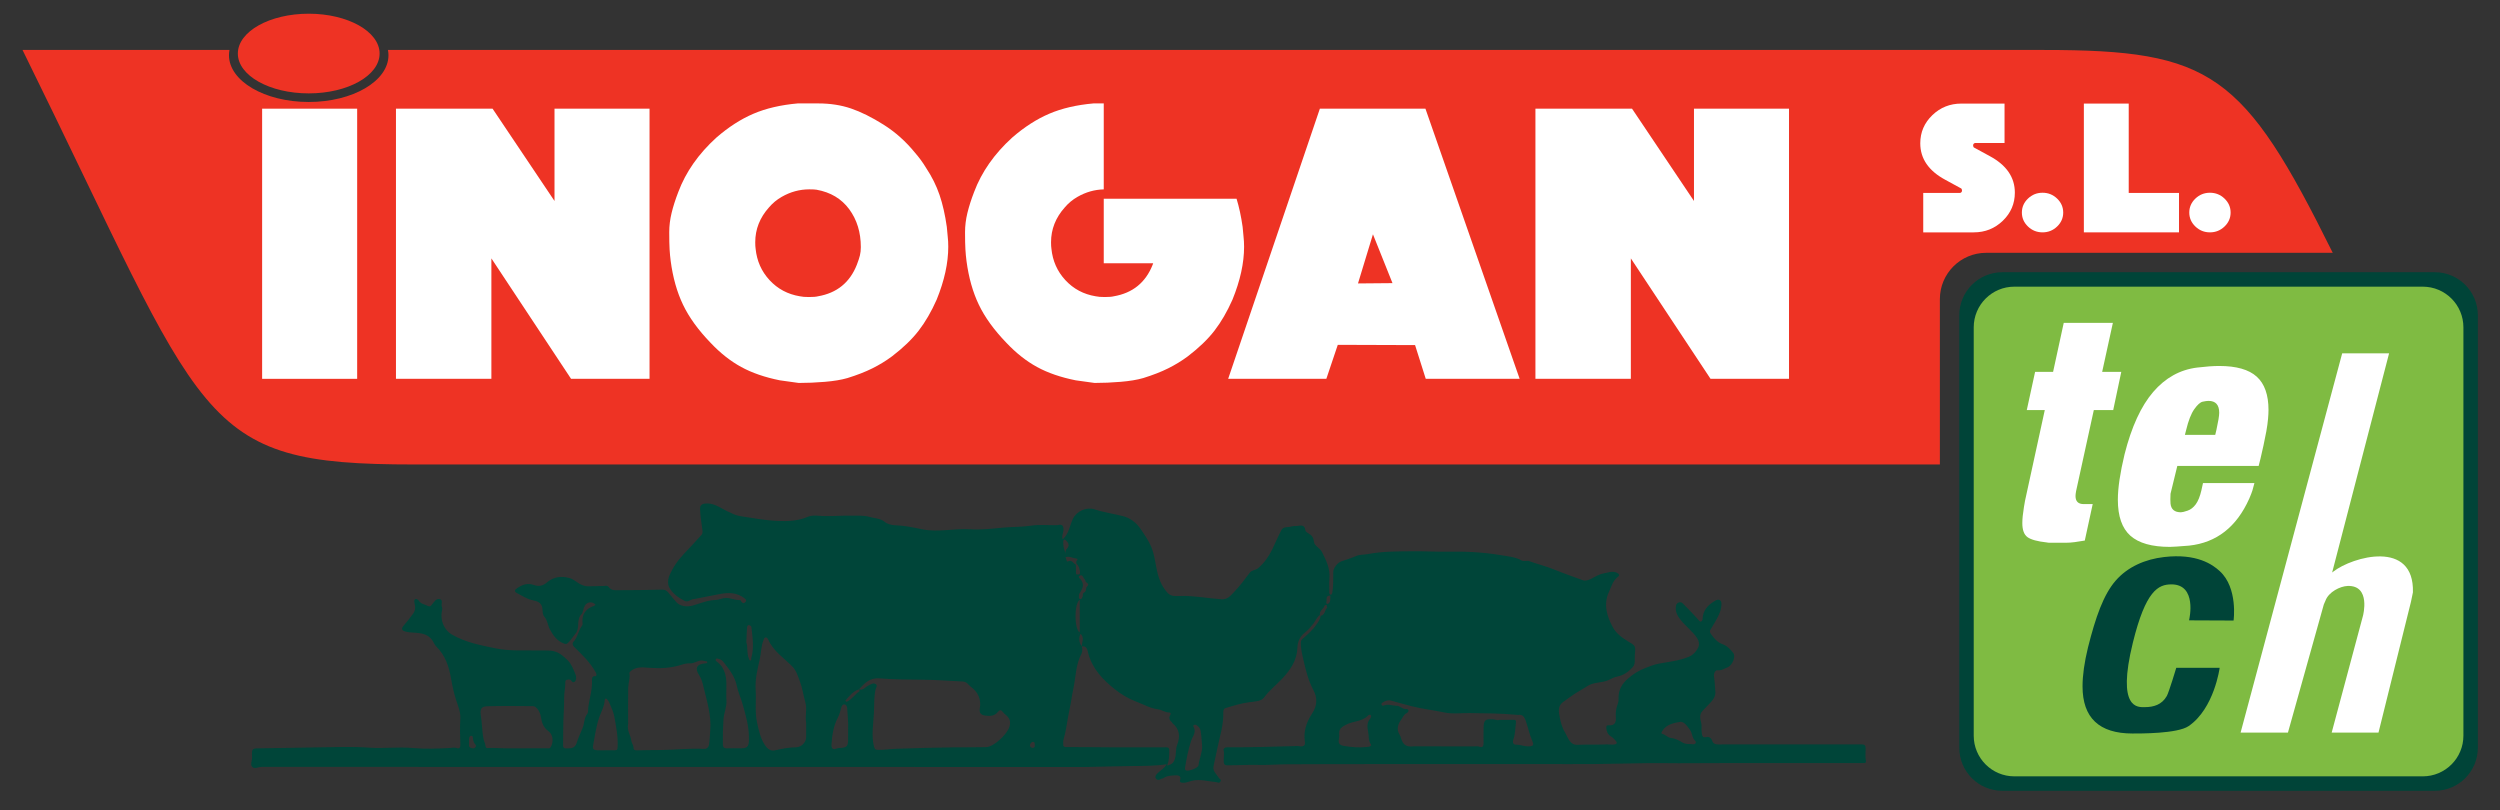
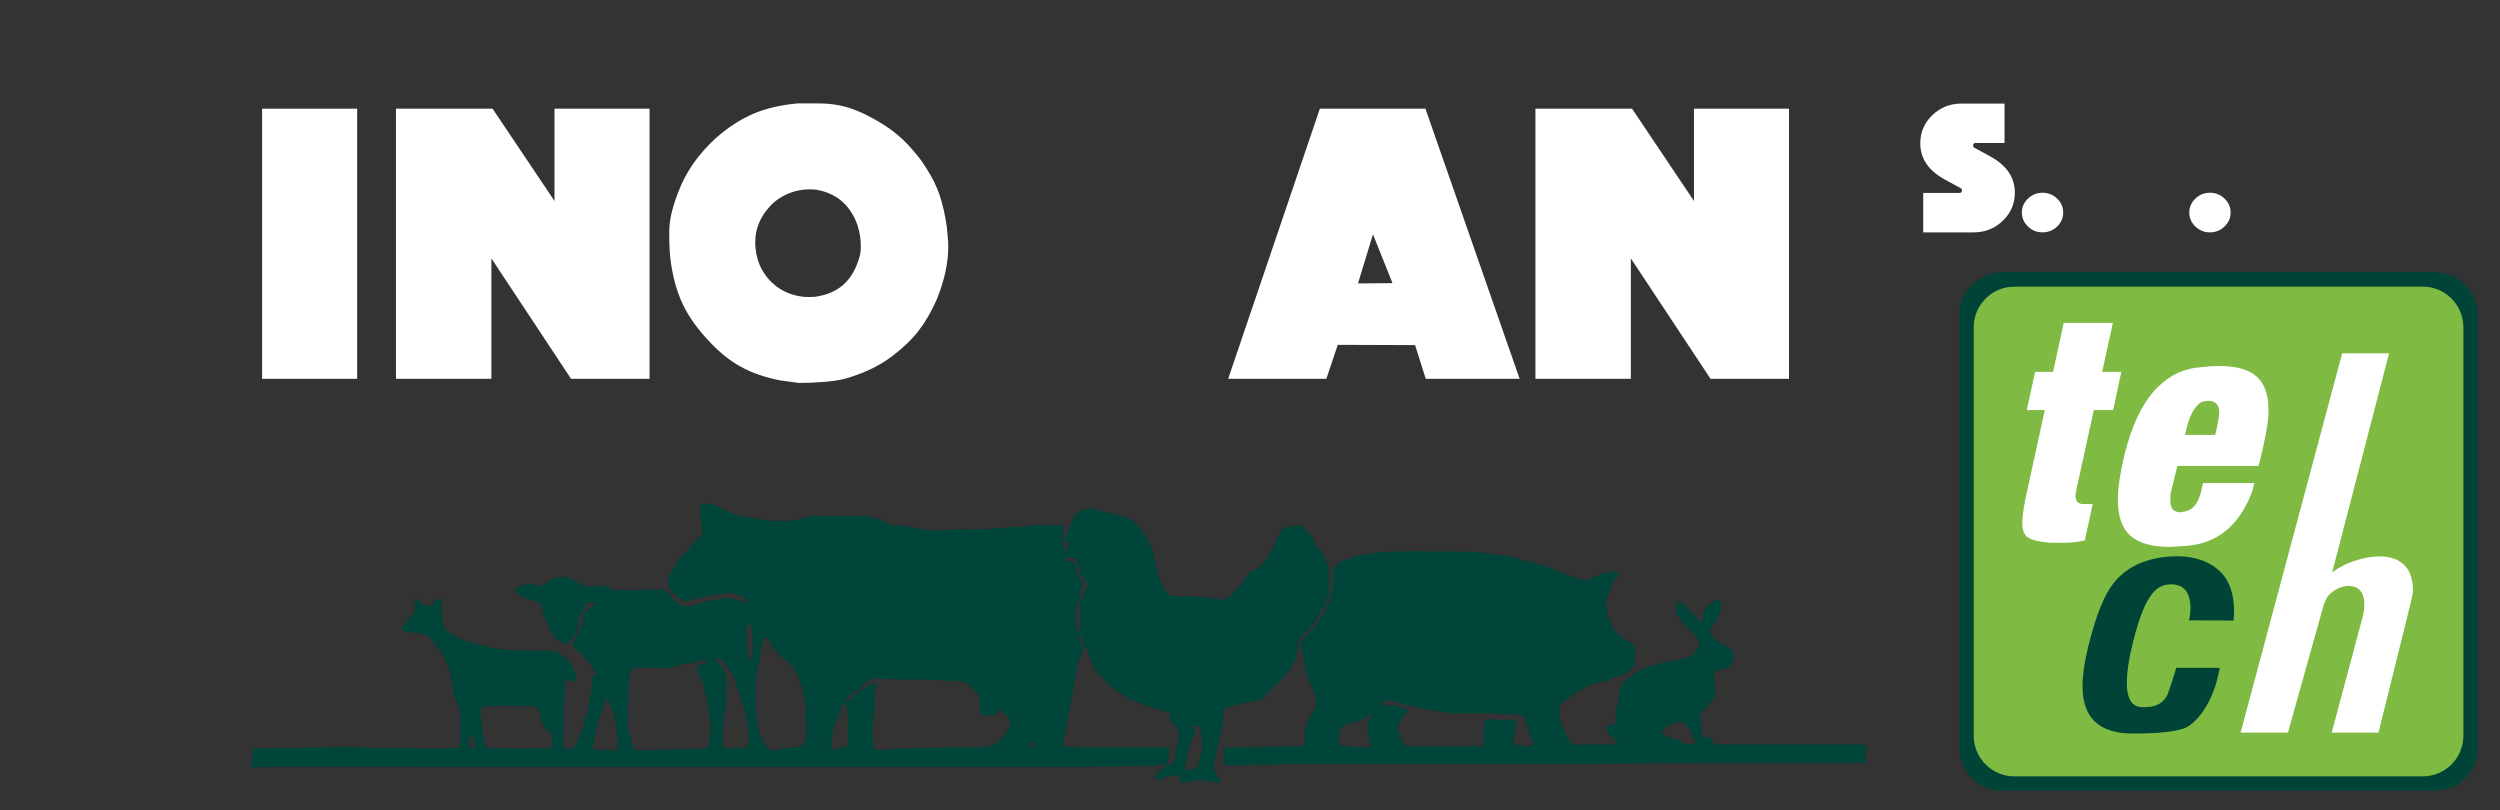
<svg xmlns="http://www.w3.org/2000/svg" version="1.1" id="Capa_1" x="0px" y="0px" width="708.662px" height="229.606px" viewBox="66.615 182.837 708.662 229.606" enable-background="new 66.615 182.837 708.662 229.606" xml:space="preserve">
  <rect x="66.615" y="182.837" width="708.662" height="229.606" fill="#333333" stroke="none" />
  <g>
    <path fill="#004438" d="M769,394.792c0,6.742-5.466,12.207-12.207,12.207H634.209c-6.742,0-12.209-5.465-12.209-12.207V272.207   c0-6.741,5.467-12.207,12.209-12.207h122.584c6.741,0,12.207,5.466,12.207,12.207V394.792z" />
    <path fill="#7FBB42" d="M764.905,391.376c0,6.367-5.161,11.529-11.527,11.529H637.623c-6.366,0-11.527-5.162-11.527-11.529V275.623   c0-6.367,5.161-11.527,11.527-11.527h115.754c6.367,0,11.528,5.16,11.528,11.527V391.376L764.905,391.376z" />
    <g>
      <g>
        <path fill="#FFFFFF" d="M640.644,324.755l5.595-25.682h-5.102l2.355-10.816l5.101-0.002l3.02-13.904h13.93l-3.039,13.901     l5.419,0.003l-2.284,10.818l-5.499-0.004l-5.035,23.027c-0.104,0.59-0.154,1.033-0.154,1.33c0,1.537,0.773,2.303,2.318,2.303     h2.553l-2.242,10.338c-1.031,0.18-1.984,0.326-2.86,0.445c-0.878,0.119-1.753,0.18-2.629,0.18c-0.879,0-1.678,0-2.396,0     c-0.723,0-1.367,0-1.935,0c-0.412,0-0.723-0.029-0.929-0.088c-2.681-0.297-4.511-0.797-5.487-1.502     c-0.981-0.707-1.471-2.035-1.471-3.982c0-1.176,0.155-2.709,0.464-4.596L640.644,324.755z" />
      </g>
      <g>
        <path fill="#FFFFFF" d="M706.862,314.917h-23.058l-1.922,7.881c-0.06,1.209-0.06,2.146,0,2.809     c0.174,1.631,1.156,2.445,2.951,2.445c0.347,0,0.969-0.148,1.865-0.453c0.896-0.303,1.679-0.908,2.344-1.818     c0.664-0.91,1.2-2.244,1.605-4.004l0.436-2h14.58c-0.231,0.904-0.421,1.598-0.563,2.08c-0.146,0.48-0.449,1.266-0.911,2.352     c-3.589,8.016-9.259,12.447-17.012,13.291c-1.68,0.119-2.88,0.209-3.604,0.271c-0.725,0.059-1.346,0.09-1.864,0.09     c-5.094,0-8.825-1.055-11.197-3.16c-2.373-2.105-3.56-5.506-3.56-10.201c0-3.313,0.637-7.615,1.909-12.914     c1.967-7.764,4.673-13.646,8.116-17.65c3.441-4.002,7.595-6.305,12.454-6.906c2.488-0.301,4.57-0.451,6.249-0.451     c4.861,0,8.404,1.008,10.633,3.023c2.229,2.016,3.342,5.161,3.342,9.432c0,0.723-0.045,1.582-0.132,2.572     c-0.087,0.992-0.246,2.15-0.479,3.477c-0.522,2.768-1.076,5.354-1.658,7.762C707.271,313.384,707.096,314.076,706.862,314.917z      M694.556,306.099l0.346-1.451c0.521-2.361,0.781-3.967,0.781-4.814c0-2.238-1.013-3.359-3.037-3.359     c-0.405,0-0.955,0.076-1.648,0.228c-0.694,0.152-1.49,0.863-2.388,2.135c-0.896,1.271-1.663,3.238-2.3,5.902l-0.348,1.361h8.594     V306.099z" />
      </g>
      <g>
        <path fill="#004438" d="M699.754,358.738l-12.615-0.055l0.083-0.453c-0.041,0.148,2.26-9.742-5.076-9.742     c-3.746,0-7.311,1.768-10.934,16.504c-4.679,19.027,1.486,18.293,3.363,18.293c2.522,0,4.854-0.684,6.255-3.154     c0.589-1.035,2.682-7.99,2.682-7.99h12.3c0,0-1.524,11.512-8.778,16.506c-3.194,2.199-13.938,2.113-15.93,2.113     c-9.44,0-14.16-4.453-14.16-13.363c0-3.105,0.512-6.77,1.536-10.988c2.16-8.615,4.403-15.016,7.844-18.971     c3.44-3.957,8.396-6.082,13.737-6.701c9.286-1.078,13.729,2.127,15.751,3.969C701.066,349.486,699.754,358.738,699.754,358.738z" />
      </g>
      <g>
        <path fill="#FFFFFF" d="M701.747,390.5L730.54,283h13.296l-16.143,62.13l0.313-0.25c5.438-4.25,22.994-9.213,22.587,5.857     l-0.553,2.676l-9.207,37.086h-13.271l8.875-33.125c0,0,2.313-8.688-4.375-8.438c-2.035,0.076-5.373,1.645-6.287,4.234     l-0.438,0.998l-10.171,36.33H701.747L701.747,390.5z" />
      </g>
    </g>
-     <ellipse fill="#EE3324" cx="154.127" cy="198.016" rx="20.091" ry="11.293" />
-     <path fill="#EE3324" d="M646,197H477H353H176.585c0.095,0.492,0.147,0.991,0.147,1.497c0,7.316-10.121,13.248-22.606,13.248   c-12.483,0-22.604-5.931-22.604-13.248c0-0.506,0.053-1.005,0.146-1.497H73c52.5,106.5,49,117.5,111,117.5h169h124h139.5v-46.878   c0-7.246,5.875-13.121,13.121-13.121h98.244C702.571,203.471,693.54,197,646,197z" />
    <g>
      <path fill="#FFFFFF" d="M140.919,290.223v-76.579h26.938v76.579H140.919z" />
      <path fill="#FFFFFF" d="M228.492,290.223l-22.588-34.142v34.142h-27.048v-76.579h27.384l17.557,26.165v-26.165h26.938v76.579    H228.492z" />
      <path fill="#FFFFFF" d="M551.492,290.223l-22.588-34.142v34.142h-27.049v-76.579h27.384l17.558,26.165v-26.165h26.937v76.579    H551.492z" />
      <path fill="#FFFFFF" d="M332.125,267.78c-1.508,3.404-3.206,6.328-5.091,8.775c-1.887,2.446-4.407,4.876-7.56,7.286    c-1.716,1.276-3.566,2.411-5.556,3.403c-1.988,0.994-4.354,1.914-7.096,2.766c-1.715,0.495-3.841,0.851-6.377,1.063    c-2.538,0.213-5.006,0.319-7.406,0.319l-5.349-0.744c-4.252-0.852-7.903-2.109-10.954-3.776c-3.052-1.665-5.95-3.952-8.691-6.86    c-3.497-3.616-6.104-7.214-7.815-10.795c-1.715-3.58-2.88-7.711-3.497-12.391c-0.139-1.063-0.241-2.162-0.31-3.297    c-0.068-1.134-0.103-2.766-0.103-4.893c0-1.771,0.221-3.58,0.668-5.424c0.445-1.843,1.08-3.829,1.903-5.957    c2.125-5.672,5.725-10.812,10.8-15.422c3.428-2.978,6.925-5.228,10.491-6.754c3.564-1.523,7.748-2.499,12.548-2.925    c0.617,0,1.233,0,1.851,0c0.618,0,1.235,0,1.853,0c0.96,0,1.68,0,2.159,0c3.358,0,6.444,0.479,9.258,1.436    c2.811,0.957,5.879,2.482,9.205,4.574c3.324,2.092,6.291,4.733,8.896,7.924c1.234,1.419,2.296,2.872,3.188,4.36    c1.646,2.483,2.914,5.036,3.806,7.658c0.891,2.625,1.576,5.636,2.056,9.04c0.068,0.994,0.155,1.915,0.258,2.766    c0.104,0.851,0.154,1.808,0.154,2.872C335.417,257.394,334.319,262.393,332.125,267.78z M298.082,236.617    c-0.413-0.07-1.099-0.106-2.058-0.106c-2.743,0-5.35,0.71-7.816,2.127c-1.373,0.781-2.57,1.773-3.6,2.978    c-2.607,2.908-3.908,6.205-3.908,9.891c0,0.781,0.034,1.383,0.102,1.809c0.343,3.475,1.662,6.453,3.961,8.934    c2.296,2.483,5.158,4.007,8.588,4.574c0.616,0.144,1.474,0.213,2.57,0.213c1.166,0,2.022-0.069,2.573-0.213    c5.347-0.921,9.015-3.899,11.004-8.935c0.412-1.063,0.703-1.949,0.875-2.659c0.17-0.708,0.257-1.489,0.257-2.339    c0-4.184-1.098-7.765-3.291-10.743C305.142,239.17,302.057,237.327,298.082,236.617z" />
      <path fill="#FFFFFF" d="M470.765,290.223l-3.027-9.563l-21.909-0.074l-3.242,9.636h-27.832l25.995-76.579h29.927l26.704,76.579    L470.765,290.223L470.765,290.223z M455.798,249.251l-4.239,13.931l9.777-0.086L455.798,249.251z" />
-       <path fill="#FFFFFF" d="M419.112,249.912c-0.104-0.851-0.19-1.771-0.258-2.766c-0.416-2.946-0.995-5.617-1.718-7.978h-37.647    v18.296h14.017c-0.052,0.141-0.102,0.276-0.158,0.424c-1.989,5.036-5.657,8.014-11.004,8.935    c-0.552,0.144-1.407,0.213-2.573,0.213c-1.098,0-1.954-0.069-2.571-0.213c-3.429-0.567-6.292-2.09-8.588-4.574    c-2.298-2.481-3.618-5.459-3.96-8.934c-0.068-0.425-0.103-1.027-0.103-1.809c0-3.686,1.302-6.983,3.908-9.891    c1.028-1.205,2.228-2.197,3.601-2.979c2.352-1.351,4.83-2.051,7.432-2.115v-24.369c-0.352,0-0.703,0-1.055,0    c-0.617,0-1.234,0-1.852,0c-4.8,0.426-8.982,1.401-12.548,2.925c-3.565,1.526-7.063,3.776-10.491,6.754    c-5.074,4.61-8.675,9.75-10.8,15.422c-0.823,2.127-1.458,4.114-1.903,5.957c-0.446,1.845-0.668,3.653-0.668,5.424    c0,2.127,0.034,3.759,0.104,4.893c0.068,1.135,0.171,2.233,0.309,3.297c0.616,4.68,1.782,8.812,3.497,12.391    c1.713,3.582,4.319,7.179,7.816,10.795c2.742,2.908,5.64,5.195,8.69,6.86c3.051,1.667,6.701,2.924,10.954,3.776l5.35,0.744    c2.398,0,4.868-0.106,7.405-0.319c2.536-0.213,4.662-0.568,6.378-1.063c2.741-0.852,5.106-1.771,7.096-2.766    c1.988-0.992,3.839-2.127,5.555-3.403c3.152-2.41,5.673-4.84,7.561-7.286c1.885-2.447,3.583-5.371,5.091-8.775    c2.193-5.388,3.292-10.386,3.292-14.997C419.266,251.72,419.215,250.763,419.112,249.912z" />
    </g>
    <path fill="#FFFFFF" d="M634.834,223.375h-8.388c-0.35,0.112-0.523,0.338-0.523,0.675c0,0.188,0.058,0.375,0.175,0.563l4.547,2.477   c4.739,2.552,7.11,6.005,7.11,10.357c0,3.115-1.138,5.77-3.41,7.965c-2.273,2.196-5.022,3.293-8.247,3.293h-14.313v-11.176h10.466   c0.351-0.113,0.524-0.337,0.524-0.676c0-0.187-0.058-0.375-0.175-0.563l-4.545-2.476c-4.741-2.553-7.11-6.004-7.11-10.358   c0-3.114,1.136-5.768,3.409-7.964c2.271-2.196,5.021-3.293,8.246-3.293h12.232v11.176H634.834z" />
    <path fill="#FFFFFF" d="M651.463,243.087c0,1.536-0.577,2.856-1.729,3.96s-2.527,1.657-4.128,1.657   c-1.602,0-2.979-0.552-4.131-1.657c-1.152-1.104-1.728-2.424-1.728-3.96c0-1.535,0.574-2.854,1.728-3.959   c1.152-1.104,2.529-1.657,4.131-1.657c1.601,0,2.976,0.553,4.128,1.657C650.885,240.233,651.463,241.553,651.463,243.087z" />
-     <path fill="#FFFFFF" d="M684.286,248.704h-26.969v-36.506h12.715v25.33h14.254V248.704L684.286,248.704z" />
    <path fill="#FFFFFF" d="M698.915,243.087c0,1.536-0.576,2.856-1.729,3.96s-2.528,1.657-4.129,1.657   c-1.603,0-2.979-0.552-4.13-1.657c-1.152-1.104-1.729-2.424-1.729-3.96c0-1.535,0.575-2.854,1.729-3.959   c1.151-1.104,2.527-1.657,4.13-1.657c1.601,0,2.977,0.553,4.129,1.657C698.339,240.233,698.915,241.553,698.915,243.087z" />
  </g>
  <path fill="#004539" d="M440.767,357.166c-0.87,0.598-1.199,1.6-1.809,2.389c-0.718,0.93-1.491,1.865-2.412,2.578  c-1.484,1.15-2.1,2.523-2.17,4.41c-0.133,3.457-1.92,6.1-4.261,8.619c-1.709,1.838-3.723,3.377-5.237,5.455  c-0.737,1.014-2.601,1.076-4.047,1.262c-2.354,0.297-4.616,0.998-6.872,1.697c-0.505,0.158-0.602,0.73-0.585,1.248  c0.103,3.313-0.892,6.447-1.574,9.633c-0.398,1.861-0.824,3.715-1.196,5.58c-0.287,1.439,0.892,2.26,1.515,3.303  c0.207,0.344,0.816,0.469,0.429,1.063c-0.351,0.537-0.73,0.188-1.161,0.145c-2.293-0.223-4.568-0.93-6.899-0.395  c-0.833,0.191-1.593,0.623-2.505,0.574c-0.617-0.033-1.068-0.143-0.838-0.822c0.417-1.248-0.738-1.316-1.208-1.289  c-1.184,0.068-2.444,0.039-3.508,0.781c-0.208,0.148-0.529,0.129-0.756,0.26c-0.489,0.289-1,0.402-1.355-0.094  c-0.383-0.533-0.111-0.992,0.325-1.443c0.858-0.887,2.026-1.459,2.688-2.65c-3.209,0.5-6.389,0.467-9.567,0.51  c-4.418,0.059-8.835,0.182-13.255,0.268c-1.027,0.021-2.056,0.002-3.083,0.002c-76.881,0-153.762,0.004-230.642-0.031  c-0.912,0-2,0.717-2.682-0.014c-0.62-0.664,0.002-1.738-0.035-2.641c-0.111-2.686-0.074-2.604,2.755-2.619  c5.184-0.031,10.368-0.203,15.551-0.254c4.965-0.045,9.949-0.281,14.889,0.076c4.125,0.297,8.212-0.275,12.341,0.102  c3.423,0.313,6.922,0.176,10.391,0.004c0.694-0.033,1.442-0.246,2.218,0.035c0.607,0.219,0.933-0.188,0.901-0.986  c-0.091-2.445-0.164-4.902-0.009-7.342c0.125-1.967-0.682-3.689-1.236-5.428c-0.622-1.949-1.039-3.92-1.379-5.908  c-0.59-3.439-1.646-6.648-4.205-9.145c-0.471-0.457-0.67-1.059-0.974-1.535c-1.618-2.547-4.166-2.24-6.566-2.484  c-0.408-0.041-0.813-0.131-1.212-0.23c-1.055-0.266-1.23-0.807-0.528-1.637c0.942-1.111,1.866-2.225,2.712-3.426  c0.746-1.061,0.649-1.977,0.404-2.998c-0.104-0.438-0.096-0.926,0.146-1.092c0.354-0.242,0.883,0.129,1.051,0.4  c0.605,0.994,1.714,1.02,2.577,1.502c0.532,0.301,0.796,0.063,1.159-0.389c0.588-0.73,1.213-1.836,2.264-1.543  c1,0.281,0.23,1.5,0.574,2.24c0.173,0.373,0.063,0.789-0.026,1.236c-0.48,2.391,0.543,5.225,2.852,6.563  c3.842,2.229,8.095,3.035,12.376,3.912c4.049,0.828,8.082,0.518,12.133,0.6c1.103,0.023,2.221-0.031,3.336,0.041  c2.216,0.146,3.627,1.426,4.989,2.766c1.073,1.055,1.607,2.555,2.189,3.971c0.212,0.516,0.245,1.021,0.134,1.475  c-0.157,0.643-0.787,1.066-1.232,0.422c-0.426-0.613-0.896-0.449-1.302-0.371c-0.564,0.111-0.483,0.689-0.488,1.156  c-0.016,1.293-0.333,2.6-0.318,3.848c0.027,2.234-0.161,4.449-0.218,6.674c-0.058,2.189-0.045,4.381-0.082,6.57  c-0.011,0.697-0.043,1.252,0.979,1.219c1.313-0.041,2.398,0.025,2.91-1.678c0.434-1.439,1.151-2.818,1.694-4.244  c0.486-1.275,0.354-2.748,1.277-3.908c0.34-0.43,0.192-1.238,0.282-1.873c0.36-2.547,1.177-5.027,1.047-7.652  c-0.015-0.309-0.062-1.229,0.945-1.121c0.331,0.035,0.464-0.43,0.151-1.01c-1.557-2.879-3.884-5.08-6.173-7.314  c-0.53-0.518-0.466-1.113-0.198-1.396c1.192-1.258,1.354-3.023,2.312-4.381c0.15-0.213,0.332-0.5,0.304-0.73  c-0.32-2.59,0.772-4.264,3.221-5.102c0.163-0.057,0.291-0.215,0.435-0.328c-0.879-1.016-2.373-0.844-3.016,0.26  c-0.457,0.783-0.536,2.025-0.912,2.393c-1.644,1.602-0.368,3.938-1.724,5.521c-0.811,0.947-1.407,2.084-2.416,2.857  c-0.167,0.129-0.542,0.096-0.777,0.012c-1.985-0.711-3.096-2.213-4.076-4.035c-0.63-1.17-0.651-2.555-1.581-3.6  c-0.501-0.566-0.474-1.506-0.535-2.219c-0.155-1.785-1.475-2.215-2.713-2.449c-1.709-0.322-3.041-1.303-4.521-2.029  c-0.548-0.27-0.789-0.77-0.221-1.195c1.479-1.113,3.178-1.795,4.983-1.121c1.473,0.547,2.661,0.211,3.704-0.682  c1.952-1.67,4.116-1.912,6.477-1.26c1.25,0.344,2.132,1.359,3.326,1.873c0.664,0.283,1.25,0.457,1.927,0.447  c1.494-0.018,2.99-0.037,4.484-0.1c0.493-0.021,0.986-0.182,1.335,0.313c0.783,1.107,1.979,0.893,3.059,0.891  c3.969-0.008,7.938-0.037,11.906-0.154c0.829-0.023,1.389,0.135,1.892,0.779c0.729,0.934,1.524,1.814,2.29,2.723  c1.036,1.229,3.022,1.5,4.789,0.973c2.064-0.617,4.081-1.479,6.295-1.539c1.004-0.025,1.91-0.559,2.963-0.58  c1.383-0.029,2.616,0.654,3.973,0.604c0.325-0.012,0.308,0.27,0.427,0.441c0.324,0.467,0.744,0.59,1.142,0.131  c0.411-0.475,0.125-0.813-0.302-1.129c-2.125-1.6-4.493-1.646-6.962-1.148c-2.412,0.484-4.829,0.949-7.244,1.42  c-0.09,0.02-0.188-0.008-0.277,0.008c-0.817,0.146-1.497,0.99-2.433,0.506c-1.796-0.93-3.48-2.092-4.395-3.902  c-0.404-0.803-0.379-2.08-0.042-2.945c0.942-2.426,2.433-4.559,4.229-6.463c1.678-1.779,3.352-3.563,4.981-5.387  c0.479-0.533,0.287-1.24,0.195-1.91c-0.245-1.811-0.521-3.623-0.586-5.443c-0.023-0.621,0.143-1.373,1.295-1.521  c2.535-0.336,4.337,1.184,6.353,2.135c1.217,0.576,2.411,1.211,3.729,1.412c3.496,0.531,6.979,1.205,10.521,1.357  c2.937,0.127,5.839,0.053,8.629-1.164c0.884-0.387,2.014-0.389,3.009-0.303c3.096,0.264,6.181-0.088,9.27-0.027  c1.746,0.031,3.581-0.127,5.209,0.357c1.435,0.428,3.041,0.361,4.356,1.432c0.748,0.607,1.93,0.908,2.928,0.936  c2.603,0.074,5.123,0.621,7.639,1.139c4.566,0.939,9.107-0.297,13.662,0.006c3.158,0.209,6.333-0.197,9.447-0.488  c2.566-0.24,5.157-0.135,7.727-0.535c2.201-0.344,4.49-0.137,6.739-0.135c0.363,0.002,0.691,0.016,1.063-0.07  c1.094-0.252,1.475,0.309,1.442,1.416c-0.024,0.865-0.626,1.703-0.218,2.646c1.819-1.609,1.96-3.945,2.923-5.881  c1.064-2.141,3.869-3.357,6.149-2.598c2.651,0.887,5.423,1.246,8.1,1.939c1.897,0.49,3.688,1.811,4.868,3.559  c1.128,1.67,2.332,3.35,3.083,5.195c0.754,1.854,1.064,3.904,1.438,5.895c0.497,2.654,1.33,5.129,3.224,7.133  c0.947,1.004,2.272,0.865,3.412,0.826c3.959-0.135,7.833,0.654,11.752,0.936c1.791,0.127,2.649-1.055,3.567-2  c1.642-1.693,3.063-3.607,4.474-5.506c0.624-0.84,1.637-0.678,2.396-1.314c1.775-1.484,2.99-3.295,3.99-5.297  c0.908-1.82,1.654-3.725,2.619-5.514c0.567-1.055,1.87-0.695,2.828-1.004c0.492-0.156,1.053-0.086,1.58-0.145  c1.054-0.115,2.196-0.498,2.37,1.213c0.032,0.322,0.506,0.68,0.856,0.871c1.014,0.549,1.461,1.213,1.605,2.486  c0.123,1.098,1.68,1.656,2.237,2.77c1.193,2.385,2.396,4.748,2.13,7.564c-0.125,1.314-0.016,2.648-0.033,3.975  c-0.005,0.332,0.178,0.609,0.412,0.613c0.249,0,0.385-0.289,0.438-0.607c0.329-1.938,0.258-3.893,0.268-5.844  c0.006-1.102,1.217-2.656,2.285-3.014c1.435-0.479,2.885-0.934,4.27-1.531c1.043-0.449,2.14-0.313,3.202-0.518  c4.234-0.816,8.536-0.77,12.843-0.809c3.29-0.031,6.573,0.172,9.854,0.113c5.106-0.094,10.199,0.16,15.206,1.02  c1.884,0.322,3.937,0.451,5.728,1.482c0.578,0.332,1.531-0.049,2.2,0.197c2.332,0.863,4.749,1.422,7.072,2.383  c2.618,1.082,5.341,1.99,8.013,2.992c0.716,0.271,1.575,0.064,2.456-0.395c1.109-0.578,2.229-1.285,3.562-1.52  c1.18-0.207,2.28-0.721,3.52-0.254c0.686,0.258,1.095,0.779,0.515,1.201c-1.49,1.09-1.853,2.75-2.557,4.262  c-1.668,3.568-0.592,6.941,1.071,10.043c0.875,1.633,2.522,2.957,4.192,3.938c2.233,1.313,2.317,1.297,2.059,3.84  c-0.12,1.207,0.261,2.602-0.595,3.549c-1.177,1.309-2.644,2.35-4.452,2.684c-0.845,0.156-1.616,0.617-2.324,0.945  c-2.008,0.93-4.354,0.521-6.224,1.82c-1.025,0.713-2.167,1.262-3.213,1.949c-1.231,0.813-2.43,1.672-3.614,2.551  c-1.146,0.85-1.254,2.104-0.999,3.57c0.303,1.744,0.687,3.418,1.596,4.934c0.89,1.48,1.364,3.66,3.532,3.563  c2.813-0.129,5.618,0.002,8.425-0.119c0.661-0.029,1.304,0.123,1.984,0.037c1.08-0.139,0.789-0.682,0.393-1.148  c-0.375-0.438-0.783-0.855-1.329-1.172c-0.824-0.475-1.185-1.35-1.267-2.297c-0.047-0.539,0.003-0.9,0.791-0.838  c1.536,0.123,2.026-0.791,1.906-2.215c-0.114-1.365,0.067-2.689,0.593-3.984c0.211-0.52,0.164-1.156,0.174-1.74  c0.035-2.24,1.03-3.879,2.729-5.357c1.501-1.303,3.188-2.318,4.938-2.967c1.163-0.434,2.378-0.957,3.682-1.197  c2.878-0.525,5.842-0.828,8.561-1.951c1.189-0.492,2.221-1.563,2.73-2.781c0.302-0.717,0.197-1.646-0.356-2.496  c-1.275-1.951-3.173-3.309-4.617-5.094c-1.003-1.236-1.684-2.506-1.377-4.145c0.155-0.828,1.24-1.275,1.854-0.678  c1.277,1.242,2.488,2.557,3.718,3.848c0.315,0.332,0.592,0.699,0.906,1.031c0.18,0.188,0.371,0.48,0.689,0.273  c0.229-0.148,0.354-0.377,0.363-0.697c0.079-2.477,1.58-4,3.563-5.158c1.024-0.602,1.809-0.242,1.791,0.906  c-0.013,0.742-0.145,1.51-0.426,2.291c-0.661,1.84-1.771,3.395-2.71,5.053c-0.337,0.592,0.095,1.096,0.222,1.275  c0.824,1.162,1.806,2.279,3.176,2.777c1.355,0.49,2.257,1.447,3.076,2.502c0.813,1.047-0.282,3.609-1.683,4.109  c-0.891,0.316-1.605,0.943-2.753,0.795c-0.7-0.092-1.149,1.018-1.008,1.834c0.239,1.361,0.222,2.736,0.369,4.102  c0.153,1.426-0.604,2.414-1.498,3.355c-0.707,0.746-1.436,1.475-2.132,2.23c-0.973,1.064-0.659,2.236-0.361,3.471  c0.193,0.797-0.017,1.684,0.117,2.504c0.122,0.742-0.008,1.824,1.468,1.43c0.523-0.143,1.279,0.266,1.508,1.053  c0.245,0.844,0.92,1.049,1.715,1.049c9.65-0.004,19.301-0.002,28.952-0.002c3.896,0,7.794,0.018,11.691-0.014  c0.84-0.006,1.149,0.283,1.146,1.133c-0.009,1.195-0.143,2.4,0.087,3.594c0.097,0.5-0.243,0.576-0.632,0.574  c-0.742,0-1.484,0.002-2.228,0.002c-6.032,0-12.063,0-18.094,0c-6.571,0-13.143-0.008-19.711,0.002  c-4.166,0.006-8.333,0.041-12.499,0.043c-2.8,0.002-5.602-0.068-8.399-0.035c-5.066,0.061-10.133,0.211-15.201,0.26  c-4.912,0.045-9.826,0.01-14.74,0.01c-20.09,0-40.182-0.02-60.271,0.016c-4.096,0.006-8.193,0.037-12.29,0.047  c-2.728,0.006-5.446,0.248-8.162,0.174c-3-0.082-5.988,0.137-8.982,0.104c-0.679-0.008-0.798-0.545-0.825-0.822  c-0.12-1.174,0.236-2.352-0.069-3.553c-0.068-0.27,0.317-0.723,0.938-0.719c3.356,0.012,6.714-0.031,10.07-0.098  c3.353-0.064,6.703-0.184,10.057-0.266c0.248-0.006,0.498,0.086,0.749,0.102c0.907,0.057,1.404-0.307,1.252-1.283  c-0.456-2.934,0.446-5.633,1.998-7.953c1.538-2.301,1.579-4.529,0.412-6.719c-1.388-2.602-2.101-5.348-2.736-8.168  c-0.396-1.752-0.869-3.477-0.825-5.295c0.012-0.477,0.133-0.738,0.533-1.096c1.354-1.201,2.782-2.41,3.771-3.891  c0.491-0.738,1.243-1.551,1.294-2.596c1.335-0.217,1.109-1.699,1.911-2.348c-0.36-0.146,0.071-0.59-0.253-0.711  c-0.143-0.053-0.48,0.018-0.492,0.078C441.909,355.457,440.518,355.912,440.767,357.166z M371.594,342.921  c0.007,0.734,0.012,1.471,0.022,2.205c0.005,0.271-0.021,0.592,0.402,0.549c0.242-0.023,0.538,0.131,0.693-0.238  c0.239-0.566-0.349-2.414-0.891-2.711c-0.158-0.34-0.2-0.738,0.03-1c0.328-0.371,0.218-0.535-0.176-0.57  c-1.012-0.094-1.953-0.748-3.072-0.381c0.348,0.395,0.255,1.422,0.688,1.211C370.556,341.371,370.845,342.607,371.594,342.921z   M397.805,399.714c0.991-0.17,1.524-0.754,1.838-1.723c0.425-1.316,0.163-2.734,0.656-4.016c0.922-2.385,0.723-4.49-1.383-6.188  c-0.058-0.047-0.031-0.203-0.091-0.244c-0.758-0.543-0.96-1.246-0.474-2.035c0.296-0.48,0.014-0.703-0.308-0.703  c-1.171-0.004-2.146-0.771-3.186-0.906c-2.239-0.287-4.137-1.422-6.159-2.176c-2.184-0.814-4.264-2.068-6.12-3.549  c-3.371-2.689-6.271-5.723-7.477-10.08c-0.21-0.762-0.266-2.283-1.866-2.039c0.092-1.193,0.818-2.447-0.304-3.563  c-0.613,1.008-0.447,2.639,0.336,3.531c0.133,0.697,0.259,1.465-0.067,2.072c-1.686,3.146-1.617,6.701-2.343,10.059  c-0.428,1.975-0.676,4.064-1.111,6.023c-0.595,2.678-0.829,5.424-1.602,8.059c-0.171,0.578-0.183,1.16-0.138,1.742  c0.033,0.449,0.21,0.627,0.792,0.623c4.097-0.023,8.194,0.057,12.292,0.07c5.191,0.02,10.382,0.002,15.573,0.01  c0.62,0,1.393-0.197,1.395,0.844c0.003,1.422,0.009,2.846-0.575,4.186c0.072,0.068,0.145,0.139,0.217,0.205  C397.737,399.851,397.771,399.781,397.805,399.714z M310.049,378.218c1.279,0.492,1.891-0.732,2.823-1.123  c0.612-0.254,1.19-0.738,1.856-0.408c0.832,0.41,0.173,1.07,0.07,1.564c-0.449,2.176-0.359,4.398-0.452,6.586  c-0.139,3.203-0.792,6.418,0.021,9.66c0.213,0.85,0.612,0.887,1.123,0.9c1.708,0.049,3.4-0.246,5.112-0.307  c5.488-0.189,10.978-0.35,16.47-0.41c3.023-0.029,6.049,0.014,9.072-0.059c2.146-0.051,5.894-3.555,6.583-5.707  c0.491-1.533,0.102-2.551-1.055-3.471c-0.287-0.229-0.563-0.49-0.784-0.783c-0.475-0.623-0.892-0.67-1.398-0.025  c-0.895,1.133-2.1,1.221-3.442,1.063c-1.256-0.146-1.927-0.703-1.701-1.973c0.478-2.689-0.472-4.734-2.643-6.299  c-0.296-0.215-0.513-0.535-0.788-0.779c-0.375-0.338-0.793-0.596-1.319-0.621c-3.901-0.186-7.802-0.504-11.702-0.518  c-4.001-0.016-8.005-0.064-11.982-0.379c-2.784-0.221-4.251,1.408-5.827,3.121c-1.676,0.525-2.667,1.885-3.772,3.104  c-0.143,0.156,0.042,0.229,0.11,0.316c0.158,0.205,0.267,0.047,0.434-0.033c1.33-0.637,2.062-1.977,3.275-2.746  C310.53,378.642,310.031,378.451,310.049,378.218z M244.669,388c-0.398,1.938,0.717,3.211,0.872,4.705  c0.078,0.74,0.698,1.373,0.662,2.227c-0.019,0.42,0.372,0.611,0.872,0.6c2.329-0.061,4.658-0.076,6.988-0.094  c4.037-0.033,8.061-0.549,12.108-0.313c0.744,0.043,1.326-0.441,1.451-1.311c0.189-1.316,0.21-2.658,0.321-3.955  c0.369-4.359-0.99-8.383-1.947-12.471c-0.231-0.988-0.525-2.143-1.167-3.109c-1.251-1.895-0.923-3.223,1.794-3.412  c0.276-0.02,0.429-0.063,0.482-0.248c0.025-0.092-0.209-0.377-0.289-0.363c-0.393,0.07-0.733-0.15-1.104-0.188  c-1.272-0.119-2.224,0.863-3.465,0.811c-0.765-0.033-1.578,0.104-2.309,0.348c-3.031,1.012-6.143,1.148-9.28,0.912  c-1.697-0.127-3.353-0.361-4.906,0.664c-0.371,0.244-0.769,0.615-0.726,0.855c0.262,1.43-0.309,2.77-0.337,4.146  C244.622,381.32,244.669,384.839,244.669,388z M295.132,387.703c-0.352-1.979,0.318-3.875-0.228-5.771  c-0.578-2.004-0.835-4.117-1.582-6.047c-0.552-1.43-0.981-2.992-2.14-4.158c-2.393-2.41-5.352-4.313-6.804-7.578  c-0.129-0.295-0.407-0.705-0.837-0.604c-0.315,0.074-0.355,0.447-0.484,0.746c-0.746,1.738-0.666,3.641-1.077,5.445  c-0.639,2.799-1.357,5.625-1.162,8.596c0.208,3.188-0.295,6.398,0.451,9.592c0.497,2.125,0.917,4.238,2.15,6.086  c0.715,1.07,1.566,1.852,3.002,1.5c1.91-0.463,3.834-0.809,5.814-0.842c1.621-0.031,2.929-1.461,2.9-2.982  C295.111,390.328,295.132,388.968,295.132,387.703z M491.534,386.884c1.527,0,2.776,0.027,4.021-0.012  c0.588-0.02,0.869,0.135,0.783,0.764c-0.224,1.625-0.173,3.291-0.744,4.859c-0.276,0.758-0.027,1.438,0.723,1.424  c1.188-0.021,2.26,0.48,3.42,0.488c1.436,0.008,1.78-0.275,1.215-1.57c-0.806-1.84-1.178-3.811-1.842-5.689  c-0.475-1.34-0.957-1.797-2.229-1.658c-0.136,0.014-0.276-0.021-0.415-0.033c-4.407-0.43-8.834-0.416-13.253-0.488  c-2.43-0.039-4.827,0.338-7.289-0.193c-3.05-0.658-6.168-0.979-9.206-1.762c-1.938-0.498-3.858-1.037-5.783-1.576  c-0.859-0.24-1.673,0.076-2.406,0.541c-0.177,0.113-0.396,0.271-0.299,0.559c0.129,0.381,0.388,0.393,0.716,0.262  c1.205-0.477,2.369,0.094,3.531,0.104c1.052,0.012,1.574,0.875,2.478,0.922c0.315,0.018,0.682-0.08,0.868,0.275  c0.235,0.445-0.344,0.822-0.42,0.855c-0.859,0.348-1.124,1.254-1.587,1.863c-0.927,1.217-1.427,2.723-0.466,4.271  c0.186,0.301,0.312,0.648,0.407,0.99c0.521,1.867,1.504,2.531,3.457,2.33c0.32-0.033,0.648-0.006,0.974-0.006  c5.475,0,10.948-0.002,16.422,0.002c0.416,0,0.868-0.074,1.24,0.061c1,0.361,1.313-0.033,1.303-0.979  c-0.018-1.439-0.03-2.877,0.002-4.314c0.05-2.273,0.474-2.576,2.746-2.434C490.52,386.775,491.194,387.167,491.534,386.884z   M202.864,385.343c0.43,2.35,0.351,4.752,0.853,7.1c0.141,0.652,0.481,1.215,0.541,1.938c0.066,0.795,1.046,0.432,1.71,0.463  c5.275,0.252,10.552,0.043,15.826,0.105c0.313,0.004,0.639,0.146,0.927-0.328c0.87-1.441,0.691-3.592-0.674-4.551  c-1.5-1.051-1.885-2.582-2.139-4.191c-0.205-1.299-1.246-2.863-2.2-2.871c-4.271-0.037-8.544-0.088-12.813,0.027  C203.449,383.072,202.625,383.423,202.864,385.343z M272.518,377.808c0,1.162-0.075,2.33,0.017,3.486  c0.15,1.891-0.714,3.607-0.838,5.43c-0.16,2.314-0.207,4.643-0.177,6.963c0.005,0.467,0.02,1.322,1.028,1.277  c1.354-0.063,2.711-0.008,4.067-0.008c1.826,0.002,2.254-0.482,2.304-2.375c0.095-3.633-0.913-7.07-1.906-10.49  c-0.468-1.605-1.22-3.23-1.534-4.799c-0.543-2.699-2.085-4.588-3.635-6.609c-0.449-0.588-0.875-0.973-1.597-1.08  c-0.246-0.035-0.461-0.305-0.687,0.047c-0.269,0.414,0.064,0.572,0.308,0.77c0.631,0.512,1.17,1.021,1.606,1.789  C272.497,373.998,272.562,375.871,272.518,377.808z M238.393,395.515c0.836,0,1.671-0.008,2.505,0.002  c0.702,0.012,0.756-0.291,0.791-0.975c0.148-2.957-0.433-5.828-0.96-8.691c-0.248-1.344-0.914-2.611-1.426-3.9  c-0.131-0.326-0.379-0.613-0.607-0.891c-0.338-0.406-0.651-0.127-0.664,0.188c-0.074,1.768-0.976,3.275-1.535,4.879  c-0.905,2.598-1.255,5.287-1.746,7.965c-0.194,1.063,0.16,1.352,1,1.408C236.627,395.562,237.512,395.515,238.393,395.515z   M454.059,394.578c0.818,0.023,1.42-0.363,1.163-0.723c-0.811-1.135-0.527-2.455-0.797-3.676c-0.271-1.234-0.346-2.549,0.528-3.545  c0.32-0.365,0.378-0.832,0.308-0.953c-0.31-0.529-0.778-0.072-0.973,0.113c-1.727,1.668-4.21,1.414-6.147,2.494  c-0.939,0.523-1.983,1.025-1.923,2.395c0.022,0.551,0.053,1.121-0.064,1.65c-0.274,1.256,0.214,1.748,1.453,1.955  C449.757,394.65,451.893,394.816,454.059,394.578z M307.029,389.521c0.089-1.689-0.129-3.799-0.263-5.914  c-0.038-0.602-0.353-1.072-0.81-1.107c-0.492-0.037-0.767,0.451-0.901,1.018c-0.229,0.951-0.5,1.92-0.95,2.777  c-1.25,2.385-1.617,4.961-1.79,7.578c-0.063,0.963,0.272,1.652,1.488,1.143c0.373-0.156,0.823-0.139,1.241-0.174  c1.564-0.127,1.935-0.504,1.979-2.113C307.05,391.804,307.029,390.878,307.029,389.521z M407.374,394.291  c-0.135-1.457-0.189-2.93-0.438-4.367c-0.113-0.654-0.646-1.246-1.253-1.592c-0.343-0.195-1.01,0.047-0.76,0.465  c0.95,1.598-0.324,2.93-0.704,4.135c-0.795,2.521-1.301,5.053-1.697,7.635c-0.048,0.313,0.073,0.564,0.352,0.682  c0.687,0.285,3.386-0.748,3.464-1.434C406.555,397.929,407.455,396.193,407.374,394.291z M543.089,387.421  c-2.083,0.377-4.113,0.691-5.324,2.689c-0.215,0.352-0.288,0.719,0.051,0.77c0.918,0.148,1.404,1.023,2.415,1.133  c1.1,0.121,2.242,0.619,3.184,1.232c1.048,0.682,2.146,0.416,3.215,0.563c0.551,0.076,0.925-0.609,0.556-0.928  c-1.024-0.887-0.813-2.293-1.581-3.244C544.882,388.744,544.33,387.652,543.089,387.421z M278.173,364.869  c0.473,1.395,0.066,3.113,0.73,4.672c0.108,0.254,0.159,0.58,0.479,0.516c0.326-0.066,0.119-0.408,0.174-0.594  c0.858-2.92,0.388-5.828,0.073-8.75c-0.063-0.594-0.497-0.609-0.792-0.67c-0.3-0.063-0.436,0.42-0.453,0.65  C278.278,362.021,278.241,363.353,278.173,364.869z M372.683,352.837c-1.673,1.168-1.521,8.486,0,9.277  C372.683,359.078,372.683,356.039,372.683,352.837z M372.457,351.832c0.057,0.275-0.176,0.664,0.277,0.799  c0.542,0.158,0.55-0.348,0.729-0.615c0.247-0.367-0.101-0.986,0.453-1.221c0.787-0.33,0.345-1.246,0.834-1.686  c1.006-0.898-0.543-1.055-0.495-1.715c0.021-0.279-0.441-0.564-0.55-0.891c-0.191-0.59-0.66-0.719-1.046-0.482  c-0.558,0.342,0.057,0.814,0.211,0.984c1.112,1.219,0.772,2.42,0.032,3.596C372.652,351,372.347,351.322,372.457,351.832z   M199.57,393.259c0,0.139,0.003,0.275-0.001,0.412c-0.019,0.5-0.063,0.98,0.586,1.176c0.413,0.127,0.805,0.232,1.137-0.096  c0.526-0.52,0.063-0.865-0.23-1.27c-0.174-0.24-0.219-0.576-0.315-0.869c-0.144-0.441,0.07-1.26-0.573-1.193  c-0.653,0.064-0.604,0.854-0.604,1.428C199.57,392.986,199.57,393.123,199.57,393.259z M368.678,339.742  c-0.145-0.602,0.052-1.023,0.426-1.443c0.788-0.881,0.354-1.607-0.336-2.293c-0.407-0.398-0.703-0.223-0.747,0.236  C367.904,337.455,368.237,338.603,368.678,339.742z M443.719,352.298c-0.083-0.242,0.261-0.775-0.441-0.594  c-0.914,0.236-0.517,1.014-0.649,1.553c-0.068,0.285-0.144,0.959,0.409,0.73C443.67,353.722,443.731,352.964,443.719,352.298z   M359.925,394.083c-0.018-0.432,0.093-0.943-0.483-0.941c-0.494,0.004-0.774,0.479-0.864,0.873c-0.101,0.451,0.352,0.82,0.71,0.824  C359.563,394.843,360.116,394.619,359.925,394.083z M372.348,362.615c0.032-0.027,0.064-0.061,0.098-0.09  c-0.033-0.031-0.064-0.063-0.098-0.094c-0.033,0.045-0.066,0.092-0.1,0.139C372.281,362.585,372.314,362.601,372.348,362.615z" />
</svg>